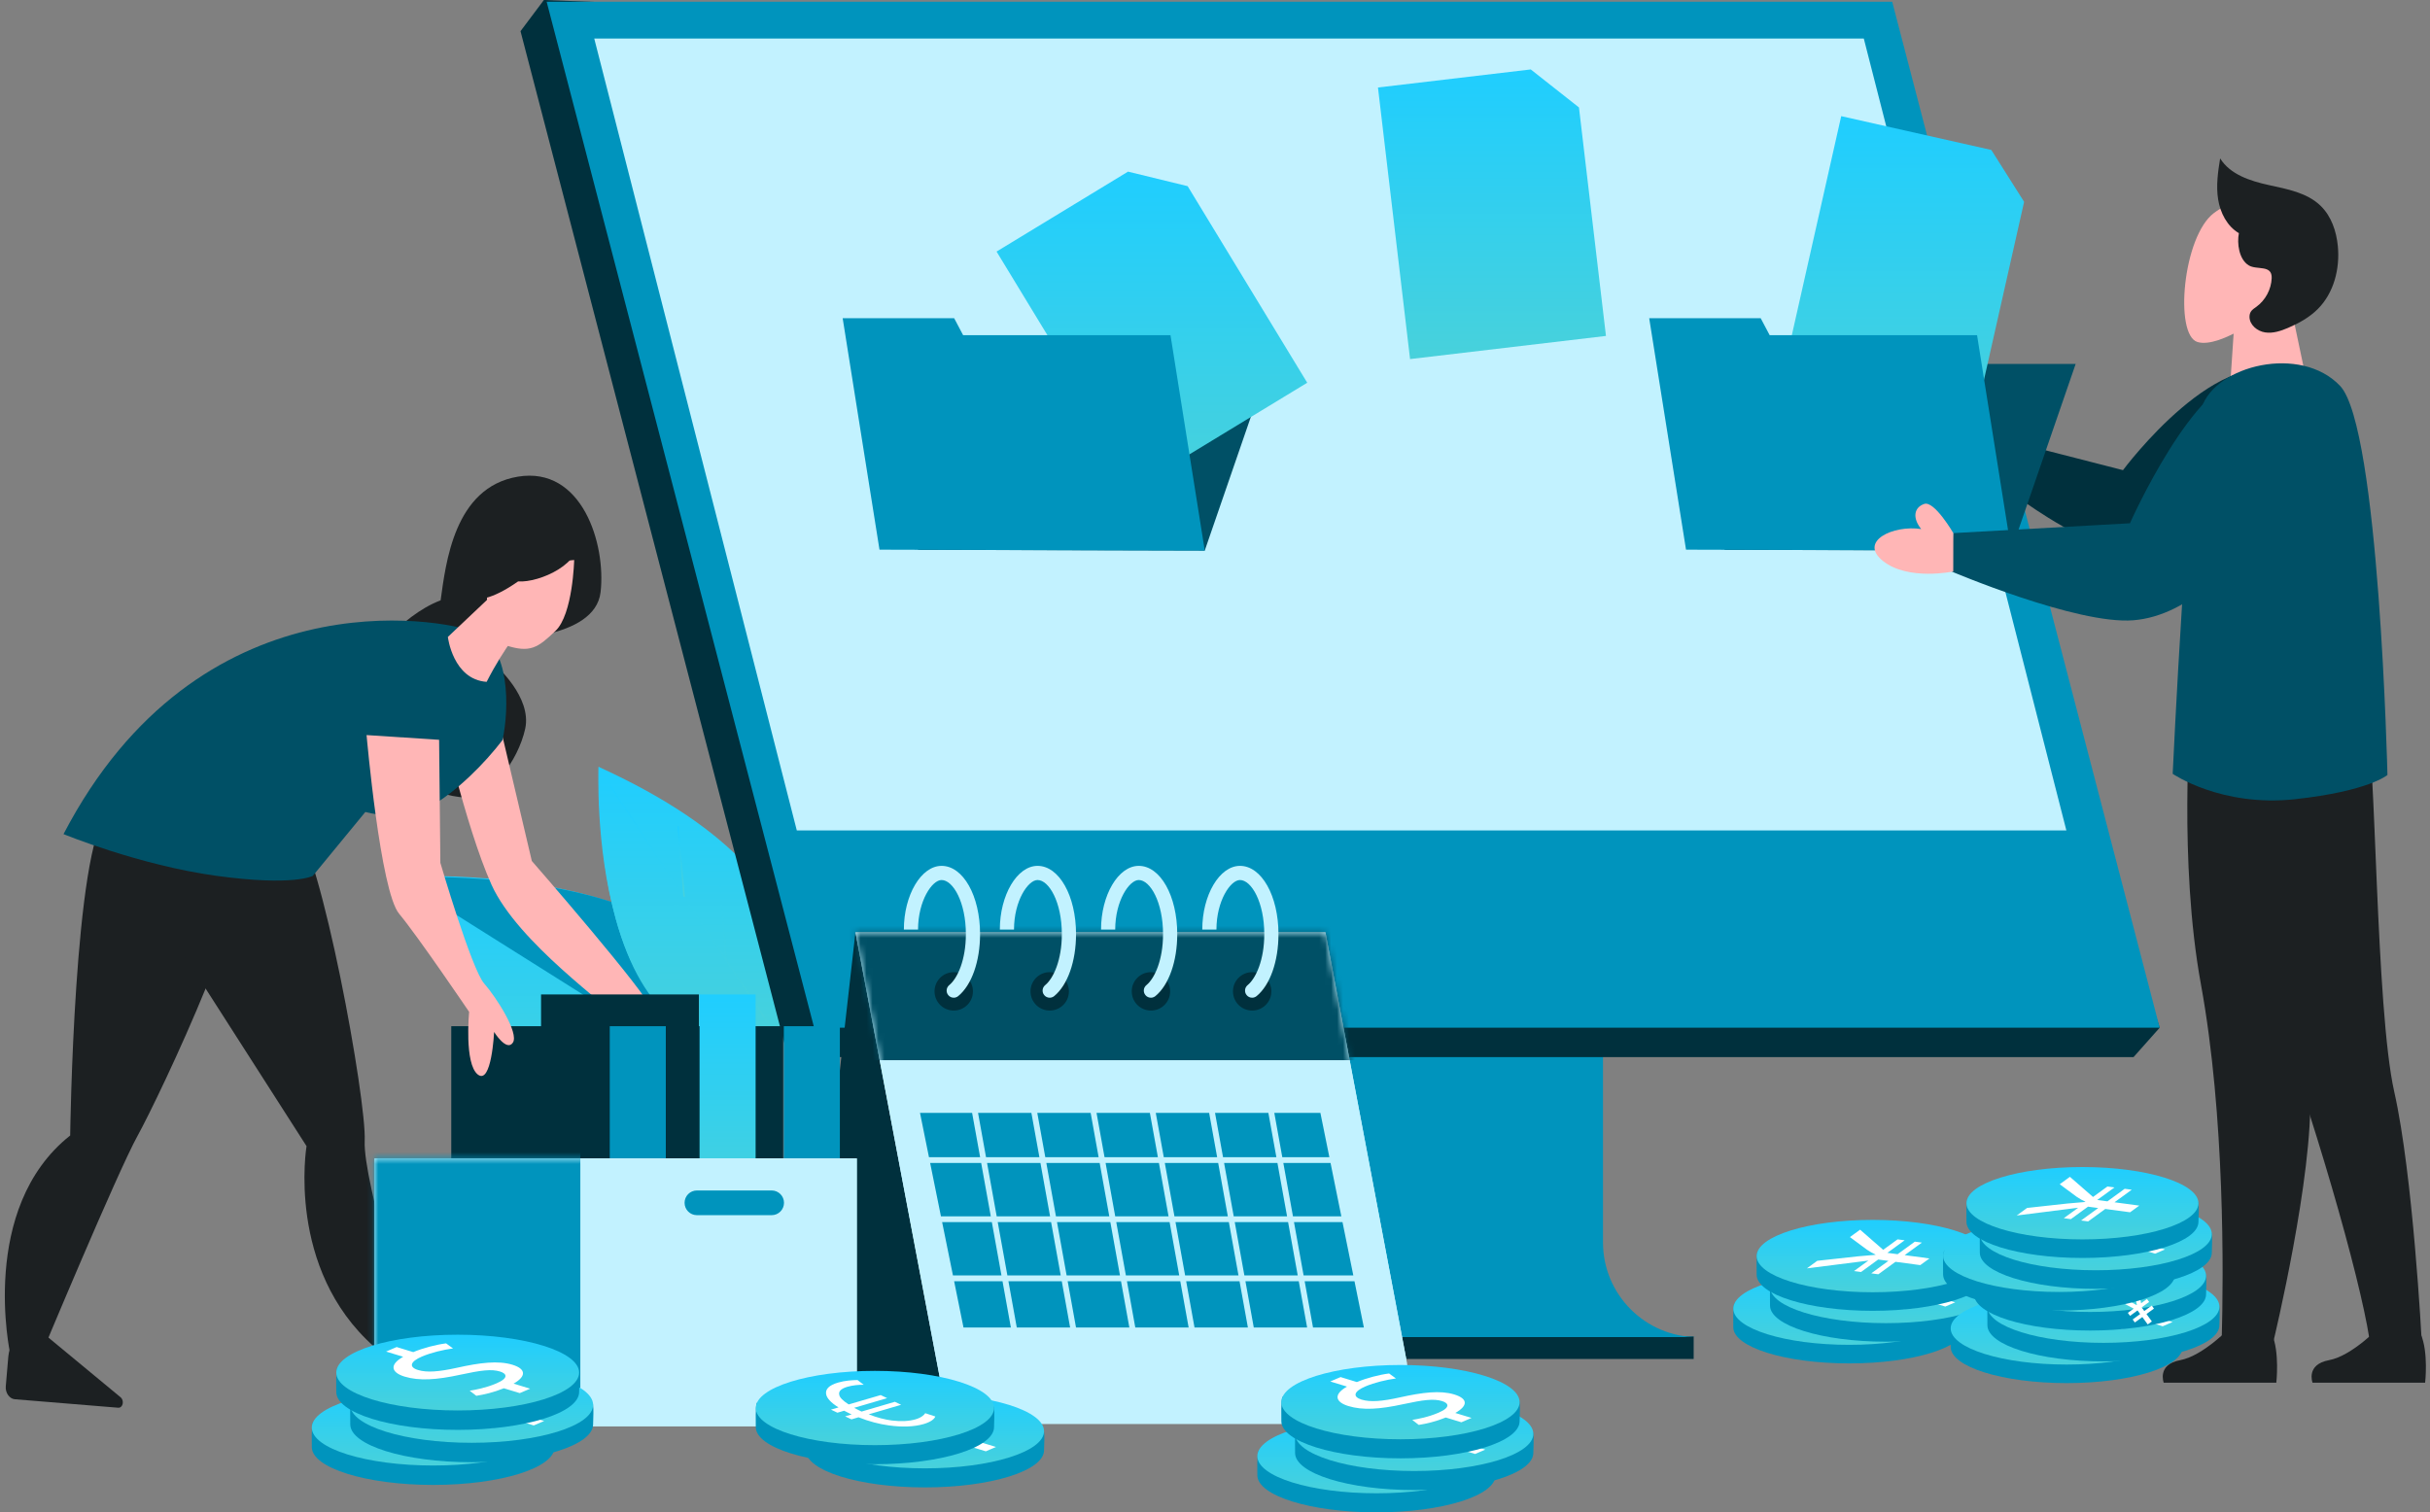
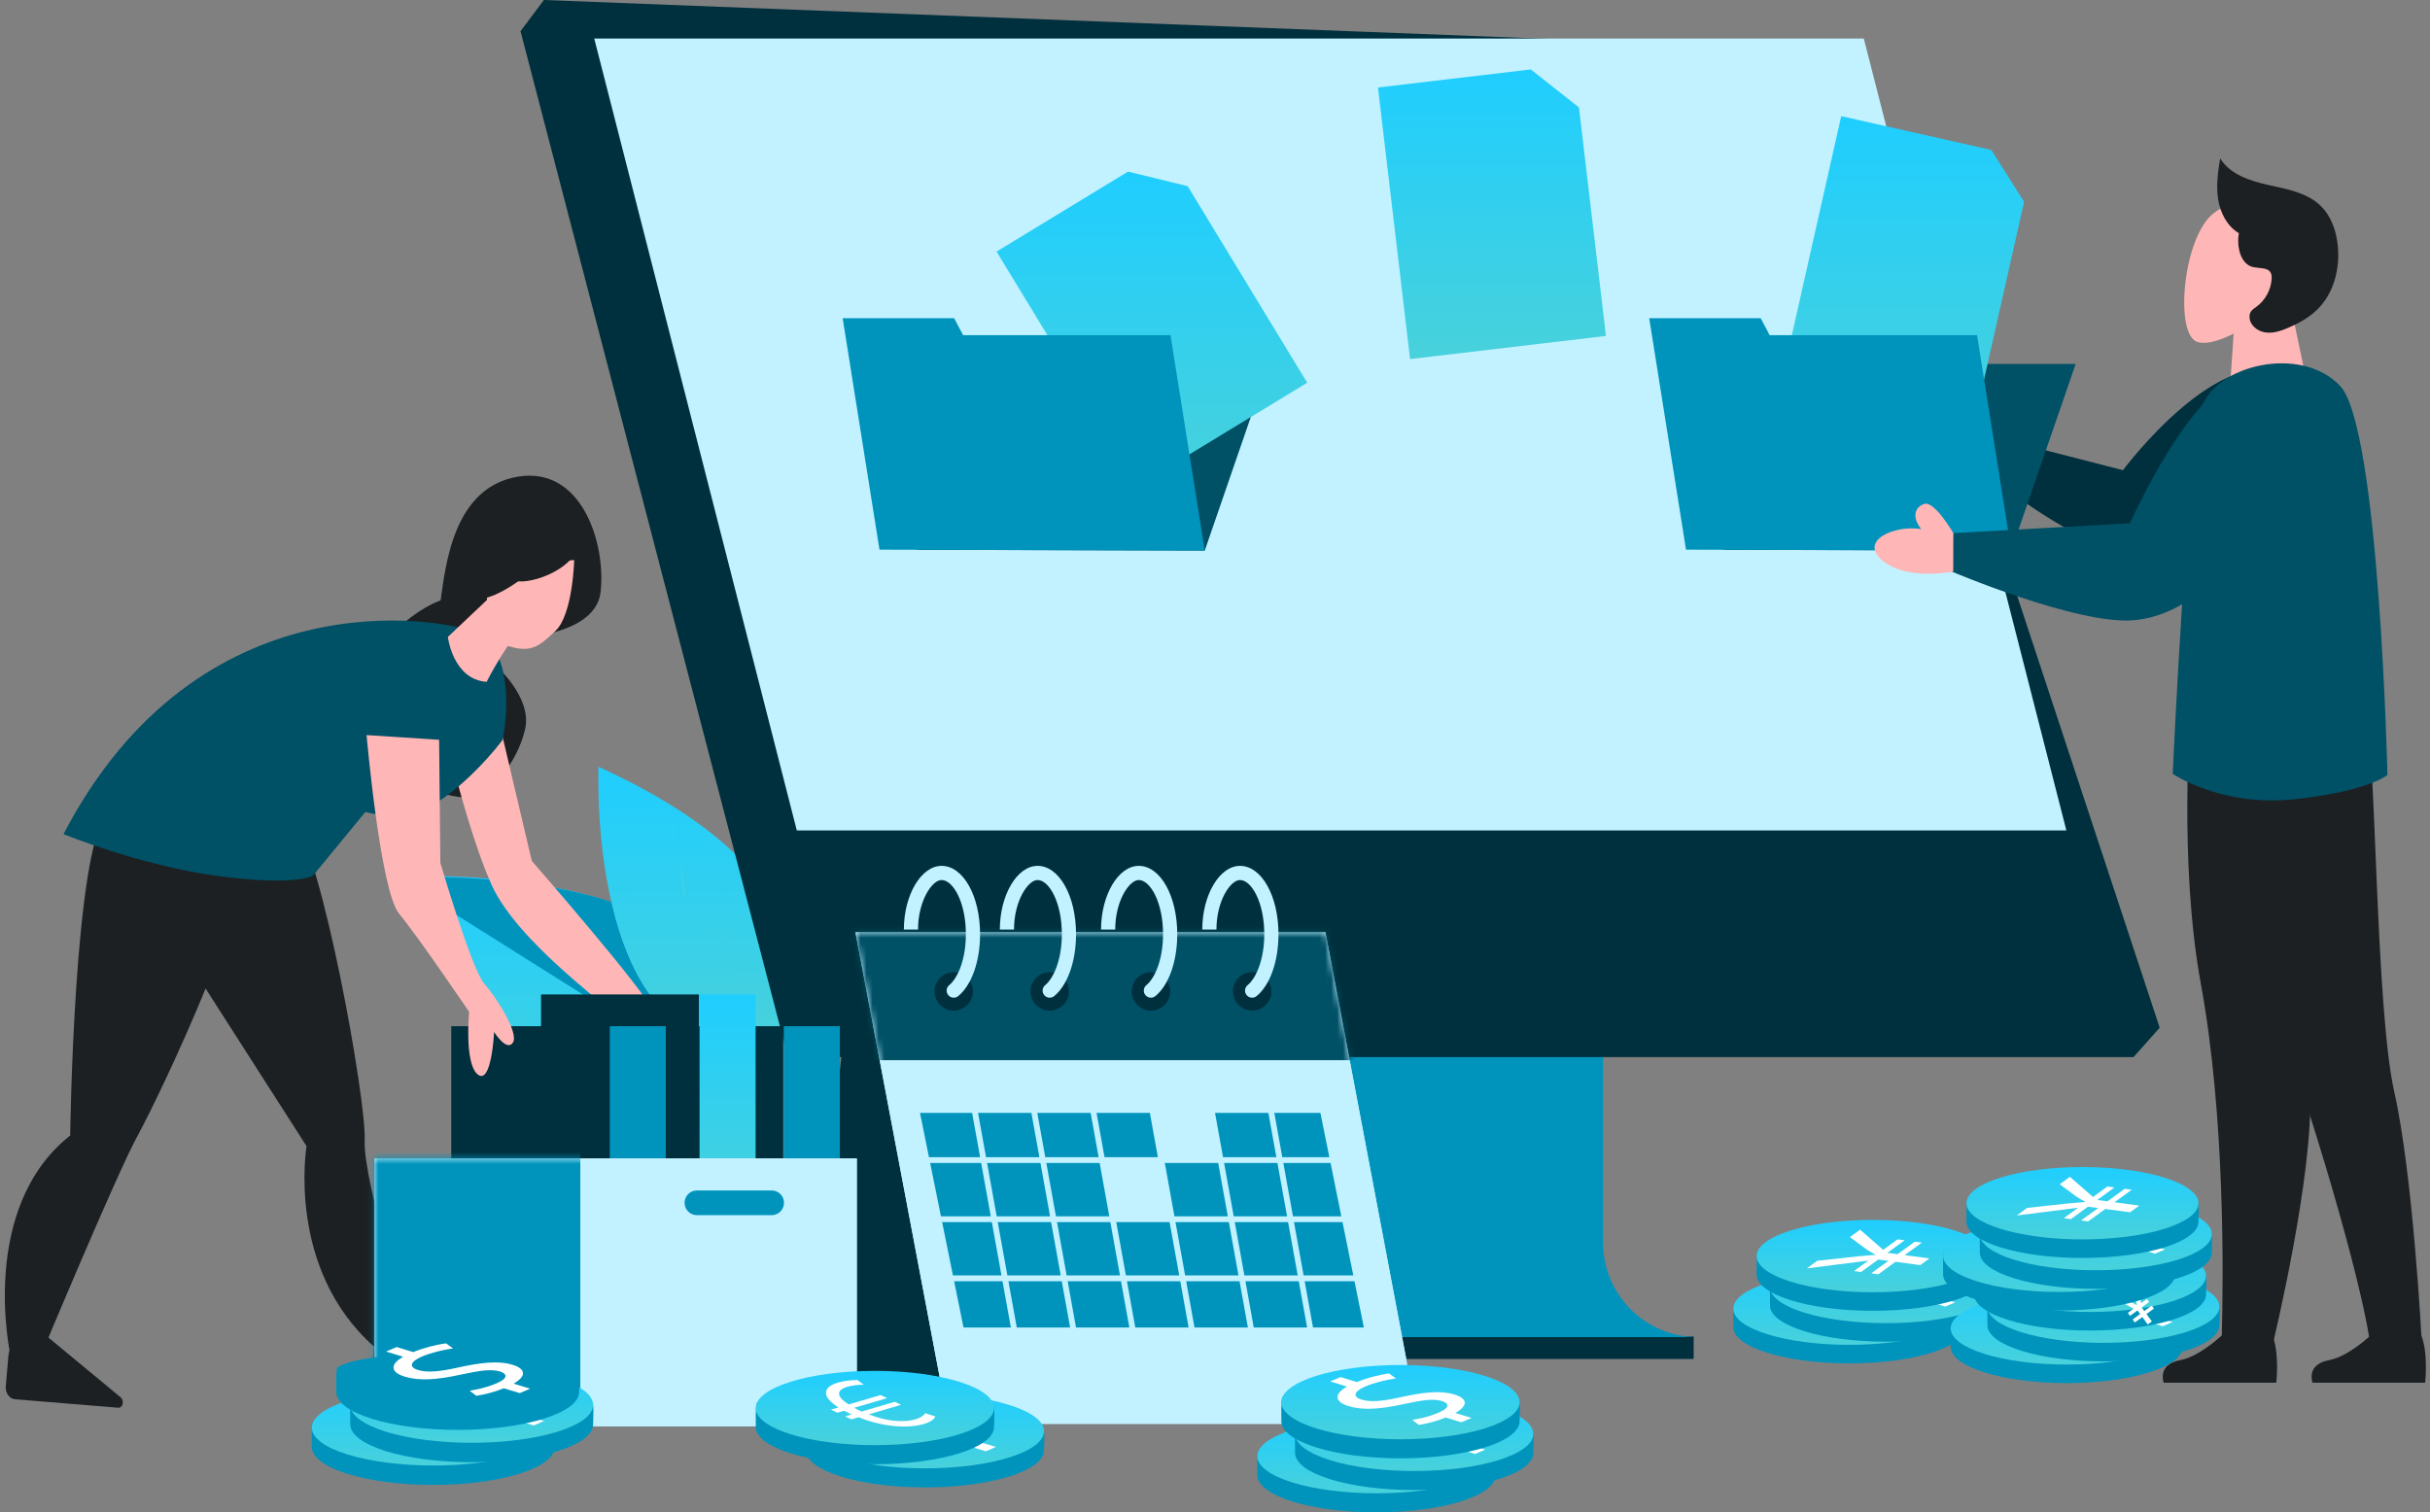
<svg xmlns="http://www.w3.org/2000/svg" width="408" height="254" viewBox="0 0 408 254" fill="none">
  <rect x="0" y="0" width="408" height="254" fill="#808080" stroke="none" />
  <g clip-path="url(#clip0_2942_26894)">
    <path d="M124.366 183.678C124.366 183.678 94.138 204.972 66.496 147.251C66.496 147.251 132.047 143.04 124.366 183.678Z" fill="url(#paint0_linear_2942_26894)" />
    <path d="M66.473 147.264L124.343 183.691C124.343 183.691 137.605 146.134 66.473 147.264Z" fill="#0094BD" />
    <path d="M130.644 174.696C130.644 174.696 147.28 150.095 100.499 128.788C100.499 128.788 98.129 181.488 130.644 174.696Z" fill="url(#paint1_linear_2942_26894)" />
    <path d="M100.508 128.77L130.652 174.679C130.652 174.679 100.696 185.908 100.508 128.77Z" fill="url(#paint2_linear_2942_26894)" />
    <path d="M129.049 171.761L122.086 161.276L120.991 148.333C120.991 148.333 120.969 148.281 120.943 148.246L120.851 148.202C120.851 148.202 120.798 148.224 120.763 148.25L120.719 148.342L121.793 160.855L102.554 131.916L102.519 131.898L102.484 131.881L102.449 131.863C102.449 131.863 102.423 131.872 102.396 131.885L102.379 131.92L102.361 131.955L102.344 131.99C102.344 131.99 102.353 132.017 102.366 132.043L116.027 152.588L103.435 149.345C103.435 149.345 103.373 149.337 103.347 149.345C103.338 149.363 103.303 149.393 103.312 149.42C103.295 149.455 103.303 149.481 103.312 149.507C103.33 149.516 103.36 149.551 103.387 149.542L116.215 152.85L128.86 171.848L128.913 171.875L128.965 171.901C128.965 171.901 129.009 171.901 129.035 171.888C129.044 171.87 129.079 171.84 129.07 171.813C129.088 171.778 129.079 171.752 129.049 171.717V171.761Z" fill="url(#paint3_linear_2942_26894)" />
    <path d="M115.001 150.686L114.002 138.865C114.002 138.865 113.98 138.812 113.954 138.777C113.919 138.76 113.901 138.751 113.862 138.733C113.844 138.725 113.809 138.755 113.774 138.782C113.757 138.817 113.748 138.834 113.73 138.874L114.729 150.511C114.817 150.576 114.909 150.633 115.001 150.682V150.686Z" fill="url(#paint4_linear_2942_26894)" />
    <path d="M329.971 222.905C329.971 226.261 321.252 228.982 310.496 228.982C299.739 228.982 291.02 226.261 291.02 222.905C291.02 221.902 290.942 219.79 291.178 218.957C294.412 216.999 302.951 216.828 310.496 216.828C317.572 216.828 326.532 217.818 329.945 219.58C330.103 220.671 329.971 221.757 329.971 222.905Z" fill="#0094BD" />
    <path d="M310.499 225.863C321.255 225.863 329.974 223.142 329.974 219.786C329.974 216.429 321.255 213.708 310.499 213.708C299.743 213.708 291.023 216.429 291.023 219.786C291.023 223.142 299.743 225.863 310.499 225.863Z" fill="url(#paint5_linear_2942_26894)" />
    <path d="M300.712 215.689L303.367 216.499C304.953 215.842 307.039 215.299 308.633 215.097L309.751 215.912C308.151 216.131 306.254 216.578 304.751 217.218C302.845 218.033 302.635 218.914 304.134 219.374C305.579 219.816 307.52 219.641 310.298 219.032C314.088 218.182 316.989 217.831 319.28 218.528C321.572 219.225 321.537 220.377 319.46 221.556L322.115 222.366L320.45 223.076L317.9 222.296C316.235 222.971 314.715 223.313 313.488 223.505L312.423 222.686C313.304 222.541 314.982 222.248 316.7 221.512C318.768 220.627 318.338 219.926 317.282 219.606C315.915 219.19 314.237 219.404 310.951 220.114C307.078 220.96 304.318 221.139 301.974 220.421C299.892 219.786 299.424 218.559 301.746 217.24L299.012 216.403L300.703 215.68L300.712 215.689Z" fill="white" />
    <path d="M336.139 219.26C336.139 222.616 327.42 225.337 316.664 225.337C305.907 225.337 297.188 222.616 297.188 219.26C297.188 218.256 297.11 216.145 297.346 215.312C300.58 213.354 309.119 213.183 316.664 213.183C323.74 213.183 332.7 214.173 336.113 215.934C336.271 217.025 336.139 218.112 336.139 219.26Z" fill="#0094BD" />
    <path d="M316.663 222.222C327.419 222.222 336.138 219.501 336.138 216.145C336.138 212.788 327.419 210.068 316.663 210.068C305.907 210.068 297.188 212.788 297.188 216.145C297.188 219.501 305.907 222.222 316.663 222.222Z" fill="url(#paint6_linear_2942_26894)" />
    <path d="M306.88 212.048L309.535 212.858C311.121 212.201 313.206 211.658 314.801 211.456L315.919 212.271C314.319 212.49 312.422 212.937 310.919 213.577C309.013 214.392 308.803 215.273 310.302 215.733C311.8 216.193 313.688 216 316.466 215.391C320.256 214.541 323.157 214.19 325.448 214.887C327.74 215.584 327.705 216.736 325.628 217.915L328.283 218.725L326.618 219.435L324.068 218.655C322.403 219.33 320.883 219.672 319.656 219.864L318.591 219.045C319.472 218.9 321.15 218.607 322.868 217.871C324.936 216.986 324.506 216.285 323.45 215.965C322.083 215.549 320.405 215.763 317.119 216.473C313.246 217.319 310.486 217.498 308.142 216.78C306.06 216.145 305.592 214.918 307.914 213.599L305.18 212.762L306.871 212.039L306.88 212.048Z" fill="white" />
    <path d="M333.897 214.072C333.897 217.428 325.178 220.149 314.422 220.149C303.665 220.149 294.946 217.428 294.946 214.072C294.946 213.069 294.867 210.957 295.104 210.124C298.337 208.166 306.877 207.995 314.422 207.995C321.498 207.995 330.458 208.985 333.871 210.747C334.029 211.838 333.897 212.924 333.897 214.072Z" fill="#0094BD" />
    <path d="M314.421 217.034C325.177 217.034 333.896 214.313 333.896 210.957C333.896 207.601 325.177 204.88 314.421 204.88C303.665 204.88 294.945 207.601 294.945 210.957C294.945 214.313 303.665 217.034 314.421 217.034Z" fill="url(#paint7_linear_2942_26894)" />
    <path d="M322.416 212.477L318.254 211.921L315.375 214.015L314.188 213.857L317.066 211.763L315.353 211.535L312.475 213.63L311.287 213.472L313.702 211.715L303.379 213.021L305.123 211.75L311.953 211.001C313.057 210.891 313.925 210.817 314.858 210.751L314.915 210.712C314.433 210.488 313.938 210.212 313.447 209.875L310.604 207.767L312.313 206.523L316.19 209.905L318.604 208.148L319.792 208.306L316.896 210.414L318.609 210.642L321.505 208.534L322.692 208.692L319.796 210.799L323.958 211.356L322.416 212.477Z" fill="white" />
    <path d="M366.475 226.213C366.475 229.569 357.756 232.29 347 232.29C336.243 232.29 327.524 229.569 327.524 226.213C327.524 225.21 327.445 223.098 327.682 222.265C330.916 220.307 339.455 220.136 347 220.136C354.076 220.136 363.036 221.126 366.449 222.888C366.607 223.978 366.475 225.065 366.475 226.213Z" fill="#0094BD" />
    <path d="M346.999 229.175C357.755 229.175 366.474 226.454 366.474 223.098C366.474 219.742 357.755 217.021 346.999 217.021C336.243 217.021 327.523 219.742 327.523 223.098C327.523 226.454 336.243 229.175 346.999 229.175Z" fill="url(#paint8_linear_2942_26894)" />
-     <path d="M337.212 219.001L339.867 219.812C341.453 219.155 343.539 218.611 345.133 218.41L346.251 219.225C344.651 219.444 342.754 219.891 341.251 220.53C339.345 221.345 339.135 222.226 340.634 222.686C342.079 223.128 344.02 222.953 346.798 222.344C350.588 221.494 353.489 221.144 355.78 221.84C357.962 222.506 358.037 223.689 355.96 224.868L358.615 225.678L356.95 226.388L354.4 225.608C352.735 226.283 351.215 226.625 349.988 226.818L348.923 225.998C349.804 225.854 351.482 225.56 353.2 224.824C355.268 223.939 354.838 223.238 353.782 222.918C352.415 222.502 350.737 222.717 347.451 223.426C343.578 224.272 340.818 224.452 338.474 223.733C336.392 223.098 335.924 221.871 338.246 220.552L335.512 219.715L337.203 218.992L337.212 219.001Z" fill="white" />
    <path d="M372.639 222.568C372.639 225.924 363.92 228.645 353.164 228.645C342.407 228.645 333.688 225.924 333.688 222.568C333.688 221.564 333.61 219.453 333.846 218.62C337.08 216.662 345.619 216.491 353.164 216.491C360.24 216.491 369.2 217.481 372.613 219.242C372.771 220.333 372.639 221.42 372.639 222.568Z" fill="#0094BD" />
    <path d="M353.167 225.53C363.923 225.53 372.642 222.809 372.642 219.453C372.642 216.096 363.923 213.375 353.167 213.375C342.411 213.375 333.691 216.096 333.691 219.453C333.691 222.809 342.411 225.53 353.167 225.53Z" fill="url(#paint9_linear_2942_26894)" />
    <path d="M343.38 215.356L346.035 216.166C347.621 215.509 349.706 214.966 351.301 214.764L352.419 215.579C350.819 215.798 348.922 216.245 347.419 216.885C345.513 217.7 345.303 218.581 346.802 219.041C348.247 219.483 350.188 219.308 352.966 218.699C356.756 217.849 359.657 217.498 361.948 218.195C364.13 218.861 364.205 220.044 362.128 221.223L364.783 222.033L363.118 222.743L360.568 221.963C358.903 222.638 357.383 222.98 356.156 223.172L355.091 222.353C355.972 222.208 357.65 221.915 359.368 221.179C361.436 220.294 361.006 219.593 359.95 219.273C358.583 218.857 356.905 219.071 353.619 219.781C349.746 220.627 346.986 220.806 344.642 220.088C342.56 219.453 342.092 218.226 344.414 216.907L341.68 216.07L343.371 215.347L343.38 215.356Z" fill="white" />
    <path d="M370.401 217.385C370.401 220.741 361.682 223.462 350.926 223.462C340.169 223.462 331.45 220.741 331.45 217.385C331.45 216.381 331.371 214.269 331.608 213.437C334.841 211.478 343.381 211.307 350.926 211.307C358.002 211.307 366.962 212.298 370.375 214.059C370.532 215.15 370.401 216.237 370.401 217.385Z" fill="#0094BD" />
    <path d="M350.925 220.342C361.681 220.342 370.4 217.621 370.4 214.265C370.4 210.909 361.681 208.188 350.925 208.188C340.169 208.188 331.449 210.909 331.449 214.265C331.449 217.621 340.169 220.342 350.925 220.342Z" fill="url(#paint10_linear_2942_26894)" />
    <path d="M355.497 217.375L359.293 219.503L358.917 220.119L354.723 217.939L355.497 217.375ZM358.911 219.781L358.055 215.515L358.829 214.951L359.613 219.613L358.911 219.781ZM359.107 218.918L361.303 221.935L360.607 222.442L358.411 219.424L359.107 218.918ZM360.478 218.161L360.845 218.666L357.637 221L357.269 220.495L360.478 218.161ZM361.286 219.271L361.653 219.776L358.445 222.111L358.077 221.606L361.286 219.271Z" fill="white" />
    <path d="M365.198 214.024C365.198 217.38 356.479 220.101 345.722 220.101C334.966 220.101 326.247 217.38 326.247 214.024C326.247 213.021 326.168 210.909 326.405 210.076C329.638 208.118 338.178 207.947 345.722 207.947C352.798 207.947 361.758 208.937 365.172 210.698C365.329 211.789 365.198 212.876 365.198 214.024Z" fill="#0094BD" />
    <path d="M345.725 216.986C356.481 216.986 365.201 214.265 365.201 210.909C365.201 207.552 356.481 204.832 345.725 204.832C334.969 204.832 326.25 207.552 326.25 210.909C326.25 214.265 334.969 216.986 345.725 216.986Z" fill="url(#paint11_linear_2942_26894)" />
    <path d="M335.938 206.812L338.593 207.623C340.179 206.965 342.265 206.422 343.86 206.221L344.977 207.036C343.378 207.255 341.481 207.702 339.978 208.341C338.072 209.156 337.862 210.037 339.36 210.497C340.859 210.957 342.747 210.764 345.525 210.155C349.315 209.305 352.215 208.955 354.507 209.651C356.689 210.317 356.763 211.5 354.686 212.679L357.342 213.489L355.677 214.199L353.127 213.419C351.462 214.094 349.941 214.436 348.715 214.629L347.65 213.809C348.53 213.665 350.209 213.371 351.926 212.635C353.994 211.75 353.565 211.049 352.509 210.729C351.142 210.313 349.464 210.528 346.178 211.237C342.304 212.083 339.544 212.263 337.2 211.544C335.119 210.909 334.65 209.682 336.972 208.363L334.238 207.526L335.93 206.803L335.938 206.812Z" fill="white" />
    <path d="M371.366 210.383C371.366 213.739 362.647 216.46 351.89 216.46C341.134 216.46 332.415 213.739 332.415 210.383C332.415 209.38 332.336 207.268 332.573 206.435C335.806 204.477 344.346 204.306 351.89 204.306C358.966 204.306 367.926 205.296 371.34 207.057C371.497 208.148 371.366 209.235 371.366 210.383Z" fill="#0094BD" />
    <path d="M351.89 213.34C362.645 213.34 371.365 210.62 371.365 207.263C371.365 203.907 362.645 201.186 351.89 201.186C341.134 201.186 332.414 203.907 332.414 207.263C332.414 210.62 341.134 213.34 351.89 213.34Z" fill="url(#paint12_linear_2942_26894)" />
    <path d="M342.102 203.167L344.757 203.977C346.344 203.32 348.429 202.777 350.024 202.575L351.141 203.39C349.542 203.609 347.645 204.056 346.142 204.696C344.236 205.511 344.026 206.391 345.524 206.851C347.023 207.312 348.911 207.119 351.689 206.51C355.479 205.66 358.379 205.309 360.671 206.006C362.853 206.672 362.927 207.855 360.85 209.033L363.506 209.844L361.841 210.554L359.291 209.774C357.626 210.449 356.105 210.79 354.879 210.983L353.814 210.164C354.695 210.019 356.373 209.726 358.09 208.99C360.158 208.105 359.729 207.404 358.673 207.084C357.306 206.667 355.628 206.882 352.342 207.592C348.469 208.438 345.708 208.617 343.364 207.899C341.283 207.263 340.814 206.037 343.136 204.718L340.402 203.881L342.094 203.158L342.102 203.167Z" fill="white" />
    <path d="M369.124 205.195C369.124 208.551 360.405 211.272 349.648 211.272C338.892 211.272 330.173 208.551 330.173 205.195C330.173 204.192 330.094 202.08 330.331 201.248C333.564 199.289 342.103 199.118 349.648 199.118C356.724 199.118 365.684 200.108 369.097 201.87C369.255 202.961 369.124 204.047 369.124 205.195Z" fill="#0094BD" />
    <path d="M349.647 208.157C360.403 208.157 369.123 205.436 369.123 202.08C369.123 198.724 360.403 196.003 349.647 196.003C338.891 196.003 330.172 198.724 330.172 202.08C330.172 205.436 338.891 208.157 349.647 208.157Z" fill="url(#paint13_linear_2942_26894)" />
    <path d="M357.643 203.6L353.48 203.044L350.602 205.138L349.414 204.981L352.293 202.886L350.58 202.658L347.701 204.753L346.514 204.595L348.928 202.838L338.605 204.144L340.349 202.873L347.18 202.124C348.284 202.014 349.152 201.94 350.085 201.874L350.142 201.835C349.66 201.611 349.165 201.335 348.674 200.998L345.83 198.89L347.539 197.646L351.421 201.029L353.835 199.272L355.023 199.429L352.127 201.537L353.84 201.765L356.736 199.657L357.923 199.815L355.027 201.922L359.189 202.479L357.647 203.6H357.643Z" fill="white" />
    <path d="M218.196 168.448V213.402C218.196 221.595 224.838 228.242 233.036 228.242H284.369V224.456C275.251 224.456 264.788 223.448 264.788 217.538V168.26C264.788 168.26 217.631 168.448 218.2 168.448H218.196Z" fill="#00303D" />
    <path d="M222.556 170.42V212.797C222.556 219.299 227.827 224.566 234.324 224.566H285.053C276.268 224.566 269.144 217.441 269.144 208.657V170.227C269.144 170.227 221.986 170.416 222.556 170.416V170.42Z" fill="#0094BD" />
    <path d="M87.394 5.236L91.32 0L308.442 8.412L362.614 172.602L358.224 177.54H132.304L87.394 5.236Z" fill="#00303D" />
    <path d="M374.344 66.313L375.216 53.225L384.088 48.862L388.158 68.201C388.158 68.201 381.179 71.4 374.344 66.313Z" fill="#FFB6B6" />
    <path d="M381.324 52.06C381.324 52.06 372.889 58.606 368.964 57.441C365.038 56.275 366.492 39.7 371.728 35.774C376.964 31.849 384.671 31.993 388.014 39.117C391.357 46.242 381.324 52.06 381.324 52.06Z" fill="#FFB6B6" />
    <path d="M375.916 39.161C373.931 37.996 372.783 35.739 372.424 33.47C372.064 31.2 372.397 28.878 372.765 26.604C374.444 29.307 377.795 30.39 380.902 31.073C384.008 31.757 387.36 32.352 389.638 34.569C391.435 36.313 392.285 38.841 392.526 41.334C392.894 45.137 391.86 49.199 389.161 51.902C387.763 53.304 385.997 54.282 384.179 55.061C382.957 55.583 381.629 56.03 380.315 55.828C379 55.627 377.725 54.579 377.695 53.252C377.686 52.928 377.756 52.599 377.931 52.327C378.15 51.986 378.51 51.771 378.838 51.534C380.363 50.43 381.34 48.608 381.419 46.728C381.52 44.397 378.921 45.405 377.559 44.563C375.92 43.551 375.574 40.874 375.911 39.161H375.916Z" fill="#1C2022" />
    <path d="M333.379 79.352C333.379 79.352 351.799 95.059 362.463 93.118C368.072 92.097 379.704 86.573 384.375 79.935C388.585 73.945 387.827 65.533 384.568 63.452C373.32 56.279 356.452 78.962 356.452 78.962L334.54 73.341L333.375 79.352H333.379Z" fill="#00303D" />
    <path d="M374.633 222.769C374.633 222.769 369.98 227.711 366.054 228.439C362.128 229.166 363.289 232.22 363.289 232.22H382.195C382.195 232.22 382.778 227.129 381.468 224.075C380.158 221.021 374.633 222.765 374.633 222.765V222.769Z" fill="#1C2022" />
    <path d="M399.621 222.769C399.621 222.769 394.968 227.711 391.042 228.439C387.116 229.166 388.278 232.22 388.278 232.22H407.183C407.183 232.22 407.766 227.129 406.456 224.075C405.146 221.021 399.621 222.765 399.621 222.765V222.769Z" fill="#1C2022" />
-     <path d="M91.785 0.298H317.705L362.614 172.602H136.695L91.785 0.298Z" fill="#0094BD" />
    <path d="M133.786 139.474L99.773 6.471H312.934L346.947 139.474H133.786Z" fill="#C2F2FF" />
    <path d="M373.034 224.807L381.757 225.096C381.757 225.096 388.448 197.331 387.865 183.371C387.282 169.412 395.427 125.493 394.555 121.712C393.684 117.93 367.798 119.968 367.798 119.968C367.798 119.968 365.761 144.688 369.542 165.337C373.586 187.429 373.323 214.041 373.034 224.802V224.807Z" fill="#1C2022" />
    <path d="M397.819 224.807L406.6 225.096C406.6 225.096 405.15 197.331 401.999 183.371C398.849 169.412 398.919 125.493 397.351 121.712C395.782 117.93 370.273 119.968 370.273 119.968C370.273 119.968 372.784 144.688 380.359 165.337C388.465 187.429 396.133 214.041 397.819 224.802V224.807Z" fill="#1C2022" />
    <path d="M364.793 129.958C364.793 129.958 372.938 135.579 385.346 134.225C397.754 132.867 400.856 130.155 400.856 130.155C400.856 130.155 399.498 71.794 392.909 64.814C386.315 57.835 371.97 61.323 369.643 68.499C367.317 75.672 364.797 129.962 364.797 129.962L364.793 129.958Z" fill="#005066" />
    <path d="M337.701 92.466L348.506 61.125H287.043L289.562 92.343L337.701 92.466Z" fill="#005066" />
    <path d="M202.279 92.466L213.084 61.125H151.621L154.14 92.343L202.279 92.466Z" fill="#005066" />
    <path d="M334.344 25.184L309.142 19.506L299.043 64.311L331.356 71.593L339.852 33.895L334.344 25.184Z" fill="url(#paint14_linear_2942_26894)" />
    <path d="M257.017 11.663L231.363 14.695L236.752 60.306L269.644 56.42L265.109 18.043L257.017 11.663Z" fill="url(#paint15_linear_2942_26894)" />
    <path d="M189.398 28.825L167.324 42.25L191.185 81.49L219.485 64.28L199.409 31.266L189.398 28.825Z" fill="url(#paint16_linear_2942_26894)" />
    <path d="M222.544 156.57H143.63L135.871 225.245C135.428 229.175 138.499 232.619 142.456 232.619H213.952L222.548 156.57H222.544Z" fill="#00303D" />
    <path d="M222.543 156.57H143.629L157.838 231.633C158.662 235.984 162.46 239.134 166.89 239.134H227.051C232.826 239.134 237.177 233.881 236.103 228.207L222.543 156.57Z" fill="#C2F2FF" />
    <path d="M222.543 156.57H143.629L157.838 231.633C158.662 235.984 162.46 239.134 166.89 239.134H227.051C232.826 239.134 237.177 233.881 236.103 228.207L222.543 156.57Z" fill="#C2F2FF" />
    <mask id="mask0_2942_26894" style="mask-type:luminance" maskUnits="userSpaceOnUse" x="143" y="156" width="94" height="84">
      <path d="M222.543 156.57H143.629L157.838 231.633C158.662 235.984 162.46 239.134 166.89 239.134H227.051C232.826 239.134 237.177 233.881 236.103 228.207L222.543 156.57Z" fill="white" />
    </mask>
    <g mask="url(#mask0_2942_26894)">
      <path d="M241.62 138.015H132.82V178.057H241.62V138.015Z" fill="#005066" />
    </g>
    <path d="M198.984 214.208L197.367 205.252H206.327L207.944 214.208H198.984Z" fill="#0094BD" />
    <path d="M217.089 204.28L215.473 195.32H223.399L225.213 204.28H217.089Z" fill="#0094BD" />
-     <path d="M195.4 194.351L194.055 186.903H203.015L204.36 194.351H195.4Z" fill="#0094BD" />
    <path d="M207.144 204.28L205.527 195.32H214.483L216.1 204.28H207.144Z" fill="#0094BD" />
    <path d="M205.349 194.351L204.004 186.903H212.96L214.305 194.351H205.349Z" fill="#0094BD" />
    <path d="M215.298 194.351L213.957 186.903H221.695L223.202 194.351H215.298Z" fill="#0094BD" />
    <path d="M208.933 214.208L207.316 205.252H216.272L217.889 214.208H208.933Z" fill="#0094BD" />
-     <path d="M187.246 204.28L185.629 195.32H194.585L196.201 204.28H187.246Z" fill="#0094BD" />
    <path d="M177.296 204.28L175.68 195.32H184.635L186.252 204.28H177.296Z" fill="#0094BD" />
    <path d="M189.039 214.208L187.422 205.252H196.377L197.994 214.208H189.039Z" fill="#0094BD" />
    <path d="M197.191 204.28L195.574 195.32H204.534L206.151 204.28H197.191Z" fill="#0094BD" />
    <path d="M179.089 214.208L177.473 205.252H186.428L188.045 214.208H179.089Z" fill="#0094BD" />
    <path d="M169.141 214.208L167.52 205.252H176.48L178.096 214.208H169.141Z" fill="#0094BD" />
    <path d="M167.347 204.28L165.73 195.32H174.69L176.307 204.28H167.347Z" fill="#0094BD" />
    <path d="M185.454 194.351L184.109 186.903H193.065L194.41 194.351H185.454Z" fill="#0094BD" />
    <path d="M200.562 222.953L199.16 215.181H208.12L209.522 222.953H200.562Z" fill="#0094BD" />
    <path d="M190.617 222.953L189.215 215.181H198.17L199.573 222.953H190.617Z" fill="#0094BD" />
    <path d="M210.511 222.953L209.109 215.181H218.065L219.467 222.953H210.511Z" fill="#0094BD" />
    <path d="M220.457 222.953L219.055 215.181H227.419L228.996 222.953H220.457Z" fill="#0094BD" />
    <path d="M218.878 214.208L217.262 205.252H225.407L227.225 214.208H218.878Z" fill="#0094BD" />
    <path d="M175.505 194.351L174.16 186.903H183.12L184.461 194.351H175.505Z" fill="#0094BD" />
    <path d="M180.664 222.953L179.262 215.181H188.217L189.619 222.953H180.664Z" fill="#0094BD" />
    <path d="M157.986 204.28L156.172 195.32H164.738L166.354 204.28H157.986Z" fill="#0094BD" />
    <path d="M170.718 222.953L169.316 215.181H178.272L179.674 222.953H170.718Z" fill="#0094BD" />
    <path d="M165.556 194.351L164.215 186.903H173.17L174.516 194.351H165.556Z" fill="#0094BD" />
    <path d="M155.976 194.351L154.469 186.903H163.218L164.564 194.351H155.976Z" fill="#0094BD" />
    <path d="M160.002 214.208L158.184 205.252H166.53L168.147 214.208H160.002Z" fill="#0094BD" />
    <path d="M161.772 222.953L160.199 215.181H168.322L169.724 222.953H161.772Z" fill="#0094BD" />
    <path d="M160.135 169.723C161.916 169.723 163.36 168.28 163.36 166.499C163.36 164.718 161.916 163.274 160.135 163.274C158.354 163.274 156.91 164.718 156.91 166.499C156.91 168.28 158.354 169.723 160.135 169.723Z" fill="#00303D" />
    <path d="M176.248 169.723C178.029 169.723 179.473 168.28 179.473 166.499C179.473 164.718 178.029 163.274 176.248 163.274C174.467 163.274 173.023 164.718 173.023 166.499C173.023 168.28 174.467 169.723 176.248 169.723Z" fill="#00303D" />
    <path d="M193.244 169.723C195.025 169.723 196.469 168.28 196.469 166.499C196.469 164.718 195.025 163.274 193.244 163.274C191.463 163.274 190.02 164.718 190.02 166.499C190.02 168.28 191.463 169.723 193.244 169.723Z" fill="#00303D" />
    <path d="M210.24 169.723C212.021 169.723 213.465 168.28 213.465 166.499C213.465 164.718 212.021 163.274 210.24 163.274C208.459 163.274 207.016 164.718 207.016 166.499C207.016 168.28 208.459 169.723 210.24 169.723Z" fill="#00303D" />
    <path d="M160.13 167.563C159.784 167.563 159.442 167.414 159.21 167.125C158.794 166.617 158.868 165.868 159.377 165.451C160.77 164.312 162.172 161.223 162.172 156.89C162.172 151.532 160.021 147.799 158.088 147.799C156.498 147.799 154.141 151.291 154.141 156.115H151.762C151.762 150.318 154.662 145.42 158.093 145.42C161.716 145.42 164.555 150.458 164.555 156.89C164.555 161.451 163.149 165.438 160.888 167.292C160.665 167.471 160.398 167.563 160.135 167.563H160.13Z" fill="#C2F2FF" />
    <path d="M176.244 167.563C175.897 167.563 175.556 167.414 175.323 167.125C174.907 166.617 174.982 165.868 175.49 165.451C176.883 164.312 178.285 161.223 178.285 156.89C178.285 151.532 176.134 147.799 174.202 147.799C172.611 147.799 170.254 151.291 170.254 156.115H167.875C167.875 150.318 170.776 145.42 174.206 145.42C177.83 145.42 180.669 150.458 180.669 156.89C180.669 161.451 179.262 165.438 177.002 167.292C176.778 167.471 176.511 167.563 176.248 167.563H176.244Z" fill="#C2F2FF" />
    <path d="M193.236 167.563C192.89 167.563 192.548 167.414 192.316 167.125C191.899 166.617 191.974 165.868 192.482 165.451C193.875 164.312 195.277 161.223 195.277 156.89C195.277 151.532 193.126 147.799 191.194 147.799C189.604 147.799 187.246 151.291 187.246 156.115H184.867C184.867 150.318 187.768 145.42 191.198 145.42C194.822 145.42 197.661 150.458 197.661 156.89C197.661 161.451 196.255 165.438 193.994 167.292C193.77 167.471 193.503 167.563 193.24 167.563H193.236Z" fill="#C2F2FF" />
    <path d="M210.232 167.563C209.886 167.563 209.544 167.414 209.312 167.125C208.895 166.617 208.97 165.868 209.478 165.451C210.871 164.312 212.274 161.223 212.274 156.89C212.274 151.532 210.122 147.799 208.19 147.799C206.6 147.799 204.242 151.291 204.242 156.115H201.863C201.863 150.318 204.764 145.42 208.194 145.42C211.818 145.42 214.657 150.458 214.657 156.89C214.657 161.451 213.251 165.438 210.99 167.292C210.766 167.471 210.499 167.563 210.236 167.563H210.232Z" fill="#C2F2FF" />
    <path d="M251.112 247.761C251.112 251.209 242.157 254 231.111 254C220.066 254 211.11 251.205 211.11 247.761C211.11 246.731 211.031 244.563 211.272 243.708C214.593 241.697 223.365 241.522 231.111 241.522C238.38 241.522 247.585 242.538 251.086 244.348C251.248 245.47 251.112 246.582 251.112 247.761Z" fill="#0094BD" />
    <path d="M231.111 250.797C242.157 250.797 251.112 248.004 251.112 244.558C251.112 241.112 242.157 238.319 231.111 238.319C220.064 238.319 211.109 241.112 211.109 244.558C211.109 248.004 220.064 250.797 231.111 250.797Z" fill="url(#paint17_linear_2942_26894)" />
    <path d="M221.06 240.352L223.789 241.184C225.419 240.51 227.557 239.949 229.2 239.743L230.348 240.58C228.705 240.808 226.76 241.263 225.213 241.921C223.255 242.757 223.04 243.66 224.578 244.133C226.063 244.589 228.057 244.409 230.909 243.783C234.804 242.911 237.784 242.547 240.132 243.266C242.375 243.949 242.45 245.167 240.316 246.376L243.046 247.209L241.337 247.941L238.717 247.139C237.008 247.831 235.444 248.182 234.182 248.383L233.091 247.542C233.994 247.393 235.72 247.091 237.486 246.337C239.611 245.43 239.168 244.707 238.086 244.378C236.68 243.949 234.958 244.173 231.584 244.9C227.606 245.767 224.771 245.951 222.365 245.215C220.232 244.562 219.75 243.305 222.129 241.947L219.32 241.088L221.055 240.348L221.06 240.352Z" fill="white" />
    <path d="M257.448 244.015C257.448 247.463 248.493 250.254 237.447 250.254C226.402 250.254 217.446 247.459 217.446 244.015C217.446 242.985 217.367 240.816 217.608 239.962C220.929 237.951 229.701 237.776 237.447 237.776C244.716 237.776 253.921 238.792 257.422 240.602C257.584 241.723 257.448 242.836 257.448 244.015Z" fill="#0094BD" />
    <path d="M237.447 247.056C248.493 247.056 257.448 244.262 257.448 240.816C257.448 237.371 248.493 234.577 237.447 234.577C226.4 234.577 217.445 237.371 217.445 240.816C217.445 244.262 226.4 247.056 237.447 247.056Z" fill="url(#paint18_linear_2942_26894)" />
    <path d="M227.396 236.606L230.125 237.438C231.755 236.764 233.893 236.203 235.536 235.997L236.684 236.834C235.041 237.062 233.096 237.517 231.549 238.174C229.591 239.011 229.376 239.914 230.914 240.387C232.399 240.843 234.393 240.663 237.245 240.036C241.14 239.165 244.12 238.801 246.468 239.519C248.711 240.203 248.786 241.421 246.652 242.63L249.382 243.463L247.673 244.194L245.053 243.393C243.344 244.085 241.78 244.435 240.518 244.637L239.427 243.796C240.33 243.647 242.056 243.344 243.822 242.591C245.947 241.684 245.504 240.961 244.422 240.632C243.015 240.203 241.294 240.426 237.92 241.154C233.942 242.021 231.107 242.205 228.701 241.469C226.568 240.816 226.086 239.559 228.465 238.201L225.656 237.342L227.391 236.601L227.396 236.606Z" fill="white" />
    <path d="M255.144 238.687C255.144 242.135 246.188 244.926 235.142 244.926C224.097 244.926 215.141 242.131 215.141 238.687C215.141 237.657 215.062 235.489 215.303 234.634C218.624 232.623 227.396 232.448 235.142 232.448C242.411 232.448 251.617 233.464 255.117 235.274C255.279 236.396 255.144 237.508 255.144 238.687Z" fill="#0094BD" />
    <path d="M235.142 241.728C246.188 241.728 255.143 238.934 255.143 235.489C255.143 232.043 246.188 229.249 235.142 229.249C224.095 229.249 215.141 232.043 215.141 235.489C215.141 238.934 224.095 241.728 235.142 241.728Z" fill="url(#paint19_linear_2942_26894)" />
    <path d="M225.091 231.282L227.821 232.115C229.451 231.44 231.589 230.879 233.232 230.673L234.38 231.51C232.737 231.738 230.791 232.194 229.245 232.851C227.286 233.688 227.071 234.59 228.609 235.064C230.095 235.519 232.088 235.34 234.94 234.713C238.836 233.841 241.815 233.477 244.163 234.196C246.512 234.915 246.481 236.098 244.347 237.307L247.077 238.139L245.368 238.871L242.748 238.069C241.039 238.761 239.475 239.112 238.213 239.314L237.122 238.472C238.025 238.323 239.751 238.021 241.517 237.267C243.642 236.36 243.199 235.638 242.117 235.309C240.711 234.88 238.989 235.103 235.615 235.83C231.637 236.698 228.802 236.882 226.397 236.146C224.263 235.493 223.781 234.235 226.16 232.877L223.352 232.018L225.087 231.278L225.091 231.282Z" fill="white" />
    <path d="M147.667 92.317L141.484 53.44H160.202L161.709 56.292H196.528L202.281 92.466L147.667 92.317Z" fill="#0094BD" />
    <path d="M283.085 92.317L276.902 53.44H295.62L297.127 56.292H331.951L337.699 92.466L283.085 92.317Z" fill="#0094BD" />
    <path d="M327.457 95.892L327.965 89.534L357.619 87.883C357.619 87.883 368.476 63.452 377.397 63.259C386.317 63.066 389.261 74.664 382.632 84.588C376.003 94.512 367.705 103.397 358.201 104.173C348.703 104.948 327.457 95.892 327.457 95.892Z" fill="#005066" />
    <path d="M327.953 95.98C327.953 95.98 320.39 97.579 316.176 94.236C311.956 90.893 317.919 88.128 322.572 88.855C321.048 86.967 321.376 85.214 323.081 84.636C324.785 84.058 327.966 89.534 327.966 89.534L327.953 95.98Z" fill="#FFB6B6" />
    <path d="M61.122 111.704C61.122 111.704 67.112 103.397 73.982 100.825C74.841 94.691 76.216 81.832 86.964 80.053C97.712 78.274 101.764 91.331 100.84 99.441C99.915 107.551 83.984 107.354 83.984 107.354L83.165 111.704C83.165 111.704 89.347 117.045 88.182 122.386C87.016 127.727 82.293 134.453 77.128 133.861C71.962 133.27 51.693 126.54 61.118 111.704H61.122Z" fill="#1C2022" />
    <path d="M81.969 113.475L89.294 144.6C89.294 144.6 108.713 166.849 109.628 169.846C110.544 172.843 105.782 173.509 104.134 171.336C102.487 169.158 86.915 158.345 82.516 148.57C78.122 138.795 73.723 119.087 73.723 119.087C73.723 119.087 73.723 111.735 81.969 113.475Z" fill="#FFB6B6" />
    <path d="M11.784 190.706C11.784 190.706 12.415 142.133 18.084 136.468C23.754 130.807 37.612 133.191 41.078 140.043C44.544 146.896 26.589 184.445 23.127 190.701C19.662 196.958 6.75 227.952 6.75 227.952L1.711 227.356C1.711 227.356 -3.643 202.921 11.788 190.701L11.784 190.706Z" fill="#1C2022" />
    <path d="M25.328 151.667L51.468 192.494C51.468 192.494 48.002 213.056 62.807 226.169C67.215 226.765 69.423 225.275 69.423 225.275C69.423 225.275 60.919 198.457 61.234 191.6C61.55 184.747 53.992 143.027 49.264 137.958C44.541 132.893 21.232 135.276 25.328 151.667Z" fill="#1C2022" />
    <path d="M10.664 140.087C10.664 140.087 23.335 145.31 36.357 147.098C49.374 148.885 52.524 147.098 52.524 147.098L61.344 136.368C61.344 136.368 67.434 138.155 72.052 135.574C76.67 132.994 81.398 128.183 84.373 124.292C85.516 119.026 85.7 108.554 79.82 106.171C73.941 103.787 33.329 96.593 10.664 140.087Z" fill="#005066" />
-     <path d="M75.195 106.968C75.195 106.968 76.037 114.119 81.706 114.517C84.856 108.357 87.796 105.18 87.796 105.18L82.758 99.818L75.2 106.968H75.195Z" fill="#FFB6B6" />
+     <path d="M75.195 106.968C75.195 106.968 76.037 114.119 81.706 114.517C84.856 108.357 87.796 105.18 87.796 105.18L82.758 99.818L75.2 106.968Z" fill="#FFB6B6" />
    <path d="M81.916 95.445C81.916 95.445 80.654 106.968 84.856 108.357C89.053 109.746 90.315 108.756 93.255 105.973C96.195 103.191 96.405 94.052 96.405 94.052L81.916 95.44V95.445Z" fill="#FFB6B6" />
    <path d="M62.812 226.169L62.496 233.618L79.5 234.511L67.535 222.892L62.812 226.169Z" fill="#1C2022" />
    <path d="M1.398 227.821L0.969 232.842C0.877 233.92 1.587 234.928 2.485 235.002L19.831 236.426C20.637 236.492 20.926 235.234 20.234 234.66L6.582 223.361L4.04 224.114C2.59 224.544 1.556 225.994 1.398 227.817V227.821Z" fill="#1C2022" />
    <path d="M76.625 98.345C76.625 98.345 77.975 103.976 86.987 97.649C90.589 97.898 98.112 94.569 97.042 89.972C95.973 85.376 85.896 85.565 85.896 85.565L76.625 98.341V98.345Z" fill="#1C2022" />
    <path d="M131.5 172.348H104.992V207.964H131.5V172.348Z" fill="#00303D" />
    <path d="M141.017 172.348H131.605V207.964H141.017V172.348Z" fill="#0094BD" />
    <path d="M117.351 167.016H90.844V202.632H117.351V167.016Z" fill="#00303D" />
    <path d="M126.868 167.016H117.457V202.632H126.868V167.016Z" fill="url(#paint20_linear_2942_26894)" />
    <path d="M102.277 172.348H75.769V207.964H102.277V172.348Z" fill="#00303D" />
    <path d="M111.79 172.348H102.379V207.964H111.79V172.348Z" fill="#0094BD" />
    <path d="M143.859 194.553H62.891V239.537H143.859V194.553Z" fill="#C2F2FF" />
    <path d="M143.859 194.553H62.891V239.537H143.859V194.553Z" fill="#C2F2FF" />
    <mask id="mask1_2942_26894" style="mask-type:luminance" maskUnits="userSpaceOnUse" x="62" y="194" width="82" height="46">
      <path d="M143.859 194.553H62.891V239.537H143.859V194.553Z" fill="white" />
    </mask>
    <g mask="url(#mask1_2942_26894)">
      <path d="M97.439 184.256H46.242V248.808H97.439V184.256Z" fill="#0094BD" />
    </g>
    <path d="M129.562 199.938H117.014C115.869 199.938 114.941 200.865 114.941 202.01V202.014C114.941 203.159 115.869 204.087 117.014 204.087H129.562C130.707 204.087 131.635 203.159 131.635 202.014V202.01C131.635 200.865 130.707 199.938 129.562 199.938Z" fill="#0094BD" />
    <path d="M61.547 123.455C61.547 123.455 63.856 149.678 67.006 153.455C70.156 157.232 78.766 169.942 78.766 169.942C78.766 169.942 77.925 178.683 80.234 180.471C82.543 182.258 82.963 173.32 82.963 173.32C82.963 173.32 85.062 176.698 86.114 175.108C87.165 173.518 83.384 167.559 81.285 165.175C79.186 162.792 73.938 144.911 73.938 144.911L73.727 124.248L61.547 123.455Z" fill="#FFB6B6" />
    <path d="M93.127 243.029C93.127 246.543 84.001 249.391 72.74 249.391C61.48 249.391 52.353 246.543 52.353 243.029C52.353 241.982 52.27 239.769 52.516 238.897C55.902 236.847 64.841 236.667 72.74 236.667C80.149 236.667 89.53 237.705 93.101 239.55C93.263 240.694 93.127 241.828 93.127 243.029Z" fill="#0094BD" />
    <path d="M72.738 246.131C83.998 246.131 93.125 243.283 93.125 239.769C93.125 236.256 83.998 233.407 72.738 233.407C61.479 233.407 52.352 236.256 52.352 239.769C52.352 243.283 61.479 246.131 72.738 246.131Z" fill="url(#paint21_linear_2942_26894)" />
    <path d="M62.494 235.48L65.276 236.33C66.936 235.642 69.118 235.072 70.788 234.862L71.958 235.712C70.284 235.944 68.299 236.408 66.726 237.079C64.728 237.933 64.509 238.853 66.078 239.335C67.594 239.8 69.627 239.616 72.532 238.98C76.501 238.091 79.537 237.723 81.934 238.455C84.221 239.151 84.296 240.391 82.123 241.622L84.905 242.472L83.161 243.217L80.488 242.402C78.744 243.108 77.154 243.463 75.866 243.668L74.753 242.814C75.673 242.665 77.43 242.354 79.231 241.587C81.395 240.663 80.944 239.927 79.844 239.589C78.411 239.151 76.654 239.379 73.219 240.12C69.167 241.005 66.27 241.189 63.821 240.444C61.644 239.778 61.153 238.494 63.58 237.114L60.715 236.238L62.485 235.48H62.494Z" fill="white" />
    <path d="M99.584 239.217C99.584 242.731 90.457 245.579 79.197 245.579C67.937 245.579 58.81 242.731 58.81 239.217C58.81 238.17 58.727 235.957 58.973 235.085C62.359 233.035 71.297 232.855 79.197 232.855C86.606 232.855 95.987 233.894 99.558 235.738C99.72 236.882 99.584 238.017 99.584 239.217Z" fill="#0094BD" />
    <path d="M79.195 242.315C90.455 242.315 99.582 239.466 99.582 235.953C99.582 232.439 90.455 229.591 79.195 229.591C67.936 229.591 58.809 232.439 58.809 235.953C58.809 239.466 67.936 242.315 79.195 242.315Z" fill="url(#paint22_linear_2942_26894)" />
    <path d="M68.951 231.663L71.733 232.513C73.394 231.826 75.575 231.256 77.245 231.046L78.415 231.896C76.741 232.128 74.756 232.592 73.183 233.263C71.185 234.117 70.966 235.037 72.535 235.519C74.051 235.984 76.084 235.799 78.989 235.164C82.958 234.275 85.995 233.907 88.391 234.638C90.788 235.37 90.753 236.575 88.579 237.806L91.362 238.656L89.618 239.401L86.945 238.586C85.201 239.291 83.611 239.646 82.323 239.852L81.21 238.998C82.13 238.849 83.887 238.538 85.688 237.771C87.852 236.847 87.401 236.111 86.301 235.773C84.868 235.335 83.112 235.563 79.677 236.303C75.624 237.188 72.728 237.372 70.278 236.628C68.101 235.962 67.61 234.678 70.037 233.298L67.172 232.421L68.942 231.663H68.951Z" fill="white" />
    <path d="M97.236 233.784C97.236 237.298 88.11 240.146 76.85 240.146C65.589 240.146 56.463 237.298 56.463 233.784C56.463 232.737 56.38 230.524 56.625 229.652C60.012 227.602 68.95 227.422 76.85 227.422C84.259 227.422 93.639 228.461 97.21 230.305C97.372 231.449 97.236 232.584 97.236 233.784Z" fill="#0094BD" />
-     <path d="M76.848 236.886C88.107 236.886 97.234 234.038 97.234 230.524C97.234 227.011 88.107 224.162 76.848 224.162C65.588 224.162 56.461 227.011 56.461 230.524C56.461 234.038 65.588 236.886 76.848 236.886Z" fill="url(#paint23_linear_2942_26894)" />
    <path d="M66.603 226.235L69.385 227.085C71.046 226.397 73.228 225.827 74.897 225.617L76.067 226.467C74.393 226.699 72.409 227.164 70.835 227.834C68.838 228.688 68.618 229.609 70.187 230.091C71.703 230.555 73.736 230.371 76.641 229.736C80.611 228.846 83.647 228.478 86.043 229.21C88.331 229.906 88.405 231.146 86.232 232.378L89.014 233.228L87.27 233.972L84.598 233.158C82.854 233.863 81.263 234.218 79.975 234.424L78.862 233.569C79.782 233.42 81.539 233.109 83.34 232.343C85.504 231.418 85.053 230.682 83.954 230.345C82.521 229.906 80.764 230.134 77.329 230.875C73.276 231.76 70.38 231.944 67.931 231.199C65.753 230.533 65.262 229.249 67.69 227.869L64.824 226.993L66.594 226.235H66.603Z" fill="white" />
    <path d="M175.296 243.568C175.296 247.016 166.34 249.807 155.295 249.807C144.249 249.807 135.294 247.012 135.294 243.568C135.294 242.538 135.215 240.369 135.456 239.515C138.777 237.504 147.548 237.329 155.295 237.329C162.564 237.329 171.769 238.345 175.27 240.155C175.432 241.276 175.296 242.389 175.296 243.568Z" fill="#0094BD" />
    <path d="M155.294 246.609C166.341 246.609 175.295 243.815 175.295 240.369C175.295 236.924 166.341 234.13 155.294 234.13C144.248 234.13 135.293 236.924 135.293 240.369C135.293 243.815 144.248 246.609 155.294 246.609Z" fill="url(#paint24_linear_2942_26894)" />
    <path d="M145.243 236.159L147.973 236.991C149.603 236.317 151.741 235.756 153.384 235.55L154.532 236.387C152.889 236.615 150.944 237.07 149.397 237.727C147.438 238.564 147.224 239.467 148.762 239.94C150.299 240.413 152.24 240.216 155.093 239.589C158.988 238.718 161.967 238.354 164.316 239.072C166.559 239.756 166.633 240.974 164.5 242.183L167.229 243.016L165.521 243.747L162.9 242.946C161.192 243.638 159.628 243.988 158.366 244.19L157.275 243.349C158.177 243.2 159.904 242.897 161.669 242.144C163.794 241.237 163.352 240.514 162.27 240.185C160.863 239.756 159.141 239.979 155.768 240.707C151.789 241.574 148.954 241.758 146.549 241.022C144.415 240.369 143.933 239.112 146.312 237.754L143.504 236.895L145.239 236.154L145.243 236.159Z" fill="white" />
    <path d="M166.901 239.677C166.901 243.125 157.946 245.916 146.9 245.916C135.855 245.916 126.899 243.121 126.899 239.677C126.899 238.648 126.82 236.479 127.061 235.624C130.382 233.613 139.154 233.438 146.9 233.438C154.169 233.438 163.374 234.454 166.875 236.264C167.037 237.386 166.901 238.499 166.901 239.677Z" fill="#0094BD" />
    <path d="M146.9 242.713C157.946 242.713 166.901 239.92 166.901 236.474C166.901 233.028 157.946 230.235 146.9 230.235C135.853 230.235 126.898 233.028 126.898 236.474C126.898 239.92 135.853 242.713 146.9 242.713Z" fill="url(#paint25_linear_2942_26894)" />
    <path d="M157.045 237.894C156.9 238.284 156.357 238.796 155.086 239.169C153.527 239.624 151.472 239.712 149.255 239.397C147.616 239.178 145.881 238.722 144.15 238.03L142.959 238.38L141.898 237.876L142.994 237.556C142.884 237.504 142.779 237.451 142.67 237.403C142.323 237.237 142.017 237.079 141.736 236.93L140.601 237.263L139.519 236.746L140.79 236.373C139.506 235.585 138.831 234.818 138.713 234.17C138.551 233.337 139.151 232.658 140.729 232.198C141.863 231.865 143.116 231.782 143.98 231.777L145.022 232.57C144.216 232.557 143.125 232.658 142.262 232.912C141.224 233.219 140.786 233.661 140.908 234.227C140.956 234.695 141.544 235.269 142.499 235.874L147.87 234.301L148.952 234.818L143.406 236.444C143.669 236.584 143.971 236.746 144.273 236.886C144.405 236.947 144.51 237 144.663 237.07L150.245 235.431L151.305 235.935L145.855 237.535C147.261 238.087 148.576 238.42 149.746 238.573C151.301 238.766 152.677 238.678 153.715 238.376C154.736 238.078 155.187 237.609 155.349 237.346L157.041 237.898L157.045 237.894Z" fill="white" />
  </g>
  <defs>
    <linearGradient id="paint0_linear_2942_26894" x1="95.744" y1="187.517" x2="95.744" y2="147.127" gradientUnits="userSpaceOnUse">
      <stop stop-color="#48D1DB" />
      <stop offset="0" stop-color="#48D1DB" />
      <stop offset="1" stop-color="#1FCEFF" />
    </linearGradient>
    <linearGradient id="paint1_linear_2942_26894" x1="116.989" y1="175.3" x2="116.989" y2="128.788" gradientUnits="userSpaceOnUse">
      <stop stop-color="#48D1DB" />
      <stop offset="0" stop-color="#48D1DB" />
      <stop offset="1" stop-color="#1FCEFF" />
    </linearGradient>
    <linearGradient id="paint2_linear_2942_26894" x1="115.58" y1="175.573" x2="115.58" y2="128.77" gradientUnits="userSpaceOnUse">
      <stop stop-color="#48D1DB" />
      <stop offset="0" stop-color="#48D1DB" />
      <stop offset="1" stop-color="#1FCEFF" />
    </linearGradient>
    <linearGradient id="paint3_linear_2942_26894" x1="115.712" y1="171.901" x2="115.712" y2="131.863" gradientUnits="userSpaceOnUse">
      <stop stop-color="#48D1DB" />
      <stop offset="0" stop-color="#48D1DB" />
      <stop offset="1" stop-color="#1FCEFF" />
    </linearGradient>
    <linearGradient id="paint4_linear_2942_26894" x1="114.366" y1="150.686" x2="114.366" y2="138.732" gradientUnits="userSpaceOnUse">
      <stop stop-color="#48D1DB" />
      <stop offset="0" stop-color="#48D1DB" />
      <stop offset="1" stop-color="#1FCEFF" />
    </linearGradient>
    <linearGradient id="paint5_linear_2942_26894" x1="310.499" y1="225.863" x2="310.499" y2="213.708" gradientUnits="userSpaceOnUse">
      <stop stop-color="#48D1DB" />
      <stop offset="0" stop-color="#48D1DB" />
      <stop offset="1" stop-color="#1FCEFF" />
    </linearGradient>
    <linearGradient id="paint6_linear_2942_26894" x1="316.663" y1="222.222" x2="316.663" y2="210.068" gradientUnits="userSpaceOnUse">
      <stop stop-color="#48D1DB" />
      <stop offset="0" stop-color="#48D1DB" />
      <stop offset="1" stop-color="#1FCEFF" />
    </linearGradient>
    <linearGradient id="paint7_linear_2942_26894" x1="314.421" y1="217.034" x2="314.421" y2="204.88" gradientUnits="userSpaceOnUse">
      <stop stop-color="#48D1DB" />
      <stop offset="0" stop-color="#48D1DB" />
      <stop offset="1" stop-color="#1FCEFF" />
    </linearGradient>
    <linearGradient id="paint8_linear_2942_26894" x1="346.999" y1="229.175" x2="346.999" y2="217.021" gradientUnits="userSpaceOnUse">
      <stop stop-color="#48D1DB" />
      <stop offset="0" stop-color="#48D1DB" />
      <stop offset="1" stop-color="#1FCEFF" />
    </linearGradient>
    <linearGradient id="paint9_linear_2942_26894" x1="353.167" y1="225.53" x2="353.167" y2="213.375" gradientUnits="userSpaceOnUse">
      <stop stop-color="#48D1DB" />
      <stop offset="0" stop-color="#48D1DB" />
      <stop offset="1" stop-color="#1FCEFF" />
    </linearGradient>
    <linearGradient id="paint10_linear_2942_26894" x1="350.925" y1="220.342" x2="350.925" y2="208.188" gradientUnits="userSpaceOnUse">
      <stop stop-color="#48D1DB" />
      <stop offset="0" stop-color="#48D1DB" />
      <stop offset="1" stop-color="#1FCEFF" />
    </linearGradient>
    <linearGradient id="paint11_linear_2942_26894" x1="345.725" y1="216.986" x2="345.725" y2="204.832" gradientUnits="userSpaceOnUse">
      <stop stop-color="#48D1DB" />
      <stop offset="0" stop-color="#48D1DB" />
      <stop offset="1" stop-color="#1FCEFF" />
    </linearGradient>
    <linearGradient id="paint12_linear_2942_26894" x1="351.89" y1="213.34" x2="351.89" y2="201.186" gradientUnits="userSpaceOnUse">
      <stop stop-color="#48D1DB" />
      <stop offset="0" stop-color="#48D1DB" />
      <stop offset="1" stop-color="#1FCEFF" />
    </linearGradient>
    <linearGradient id="paint13_linear_2942_26894" x1="349.647" y1="208.157" x2="349.647" y2="196.003" gradientUnits="userSpaceOnUse">
      <stop stop-color="#48D1DB" />
      <stop offset="0" stop-color="#48D1DB" />
      <stop offset="1" stop-color="#1FCEFF" />
    </linearGradient>
    <linearGradient id="paint14_linear_2942_26894" x1="319.447" y1="71.593" x2="319.447" y2="19.506" gradientUnits="userSpaceOnUse">
      <stop stop-color="#48D1DB" />
      <stop offset="0" stop-color="#48D1DB" />
      <stop offset="1" stop-color="#1FCEFF" />
    </linearGradient>
    <linearGradient id="paint15_linear_2942_26894" x1="250.504" y1="60.306" x2="250.504" y2="11.663" gradientUnits="userSpaceOnUse">
      <stop stop-color="#48D1DB" />
      <stop offset="0" stop-color="#48D1DB" />
      <stop offset="1" stop-color="#1FCEFF" />
    </linearGradient>
    <linearGradient id="paint16_linear_2942_26894" x1="193.405" y1="81.49" x2="193.405" y2="28.825" gradientUnits="userSpaceOnUse">
      <stop stop-color="#48D1DB" />
      <stop offset="0" stop-color="#48D1DB" />
      <stop offset="1" stop-color="#1FCEFF" />
    </linearGradient>
    <linearGradient id="paint17_linear_2942_26894" x1="231.111" y1="250.797" x2="231.111" y2="238.319" gradientUnits="userSpaceOnUse">
      <stop stop-color="#48D1DB" />
      <stop offset="0" stop-color="#48D1DB" />
      <stop offset="1" stop-color="#1FCEFF" />
    </linearGradient>
    <linearGradient id="paint18_linear_2942_26894" x1="237.447" y1="247.056" x2="237.447" y2="234.577" gradientUnits="userSpaceOnUse">
      <stop stop-color="#48D1DB" />
      <stop offset="0" stop-color="#48D1DB" />
      <stop offset="1" stop-color="#1FCEFF" />
    </linearGradient>
    <linearGradient id="paint19_linear_2942_26894" x1="235.142" y1="241.728" x2="235.142" y2="229.249" gradientUnits="userSpaceOnUse">
      <stop stop-color="#48D1DB" />
      <stop offset="0" stop-color="#48D1DB" />
      <stop offset="1" stop-color="#1FCEFF" />
    </linearGradient>
    <linearGradient id="paint20_linear_2942_26894" x1="122.163" y1="202.632" x2="122.163" y2="167.016" gradientUnits="userSpaceOnUse">
      <stop stop-color="#48D1DB" />
      <stop offset="0" stop-color="#48D1DB" />
      <stop offset="1" stop-color="#1FCEFF" />
    </linearGradient>
    <linearGradient id="paint21_linear_2942_26894" x1="72.738" y1="246.131" x2="72.738" y2="233.407" gradientUnits="userSpaceOnUse">
      <stop stop-color="#48D1DB" />
      <stop offset="0" stop-color="#48D1DB" />
      <stop offset="1" stop-color="#1FCEFF" />
    </linearGradient>
    <linearGradient id="paint22_linear_2942_26894" x1="79.195" y1="242.315" x2="79.195" y2="229.591" gradientUnits="userSpaceOnUse">
      <stop stop-color="#48D1DB" />
      <stop offset="0" stop-color="#48D1DB" />
      <stop offset="1" stop-color="#1FCEFF" />
    </linearGradient>
    <linearGradient id="paint23_linear_2942_26894" x1="76.848" y1="236.886" x2="76.848" y2="224.162" gradientUnits="userSpaceOnUse">
      <stop stop-color="#48D1DB" />
      <stop offset="0" stop-color="#48D1DB" />
      <stop offset="1" stop-color="#1FCEFF" />
    </linearGradient>
    <linearGradient id="paint24_linear_2942_26894" x1="155.294" y1="246.609" x2="155.294" y2="234.13" gradientUnits="userSpaceOnUse">
      <stop stop-color="#48D1DB" />
      <stop offset="0" stop-color="#48D1DB" />
      <stop offset="1" stop-color="#1FCEFF" />
    </linearGradient>
    <linearGradient id="paint25_linear_2942_26894" x1="146.9" y1="242.713" x2="146.9" y2="230.235" gradientUnits="userSpaceOnUse">
      <stop stop-color="#48D1DB" />
      <stop offset="0" stop-color="#48D1DB" />
      <stop offset="1" stop-color="#1FCEFF" />
    </linearGradient>
    <clipPath id="clip0_2942_26894">
      <rect width="406.5" height="254" fill="white" transform="translate(0.809)" />
    </clipPath>
  </defs>
</svg>